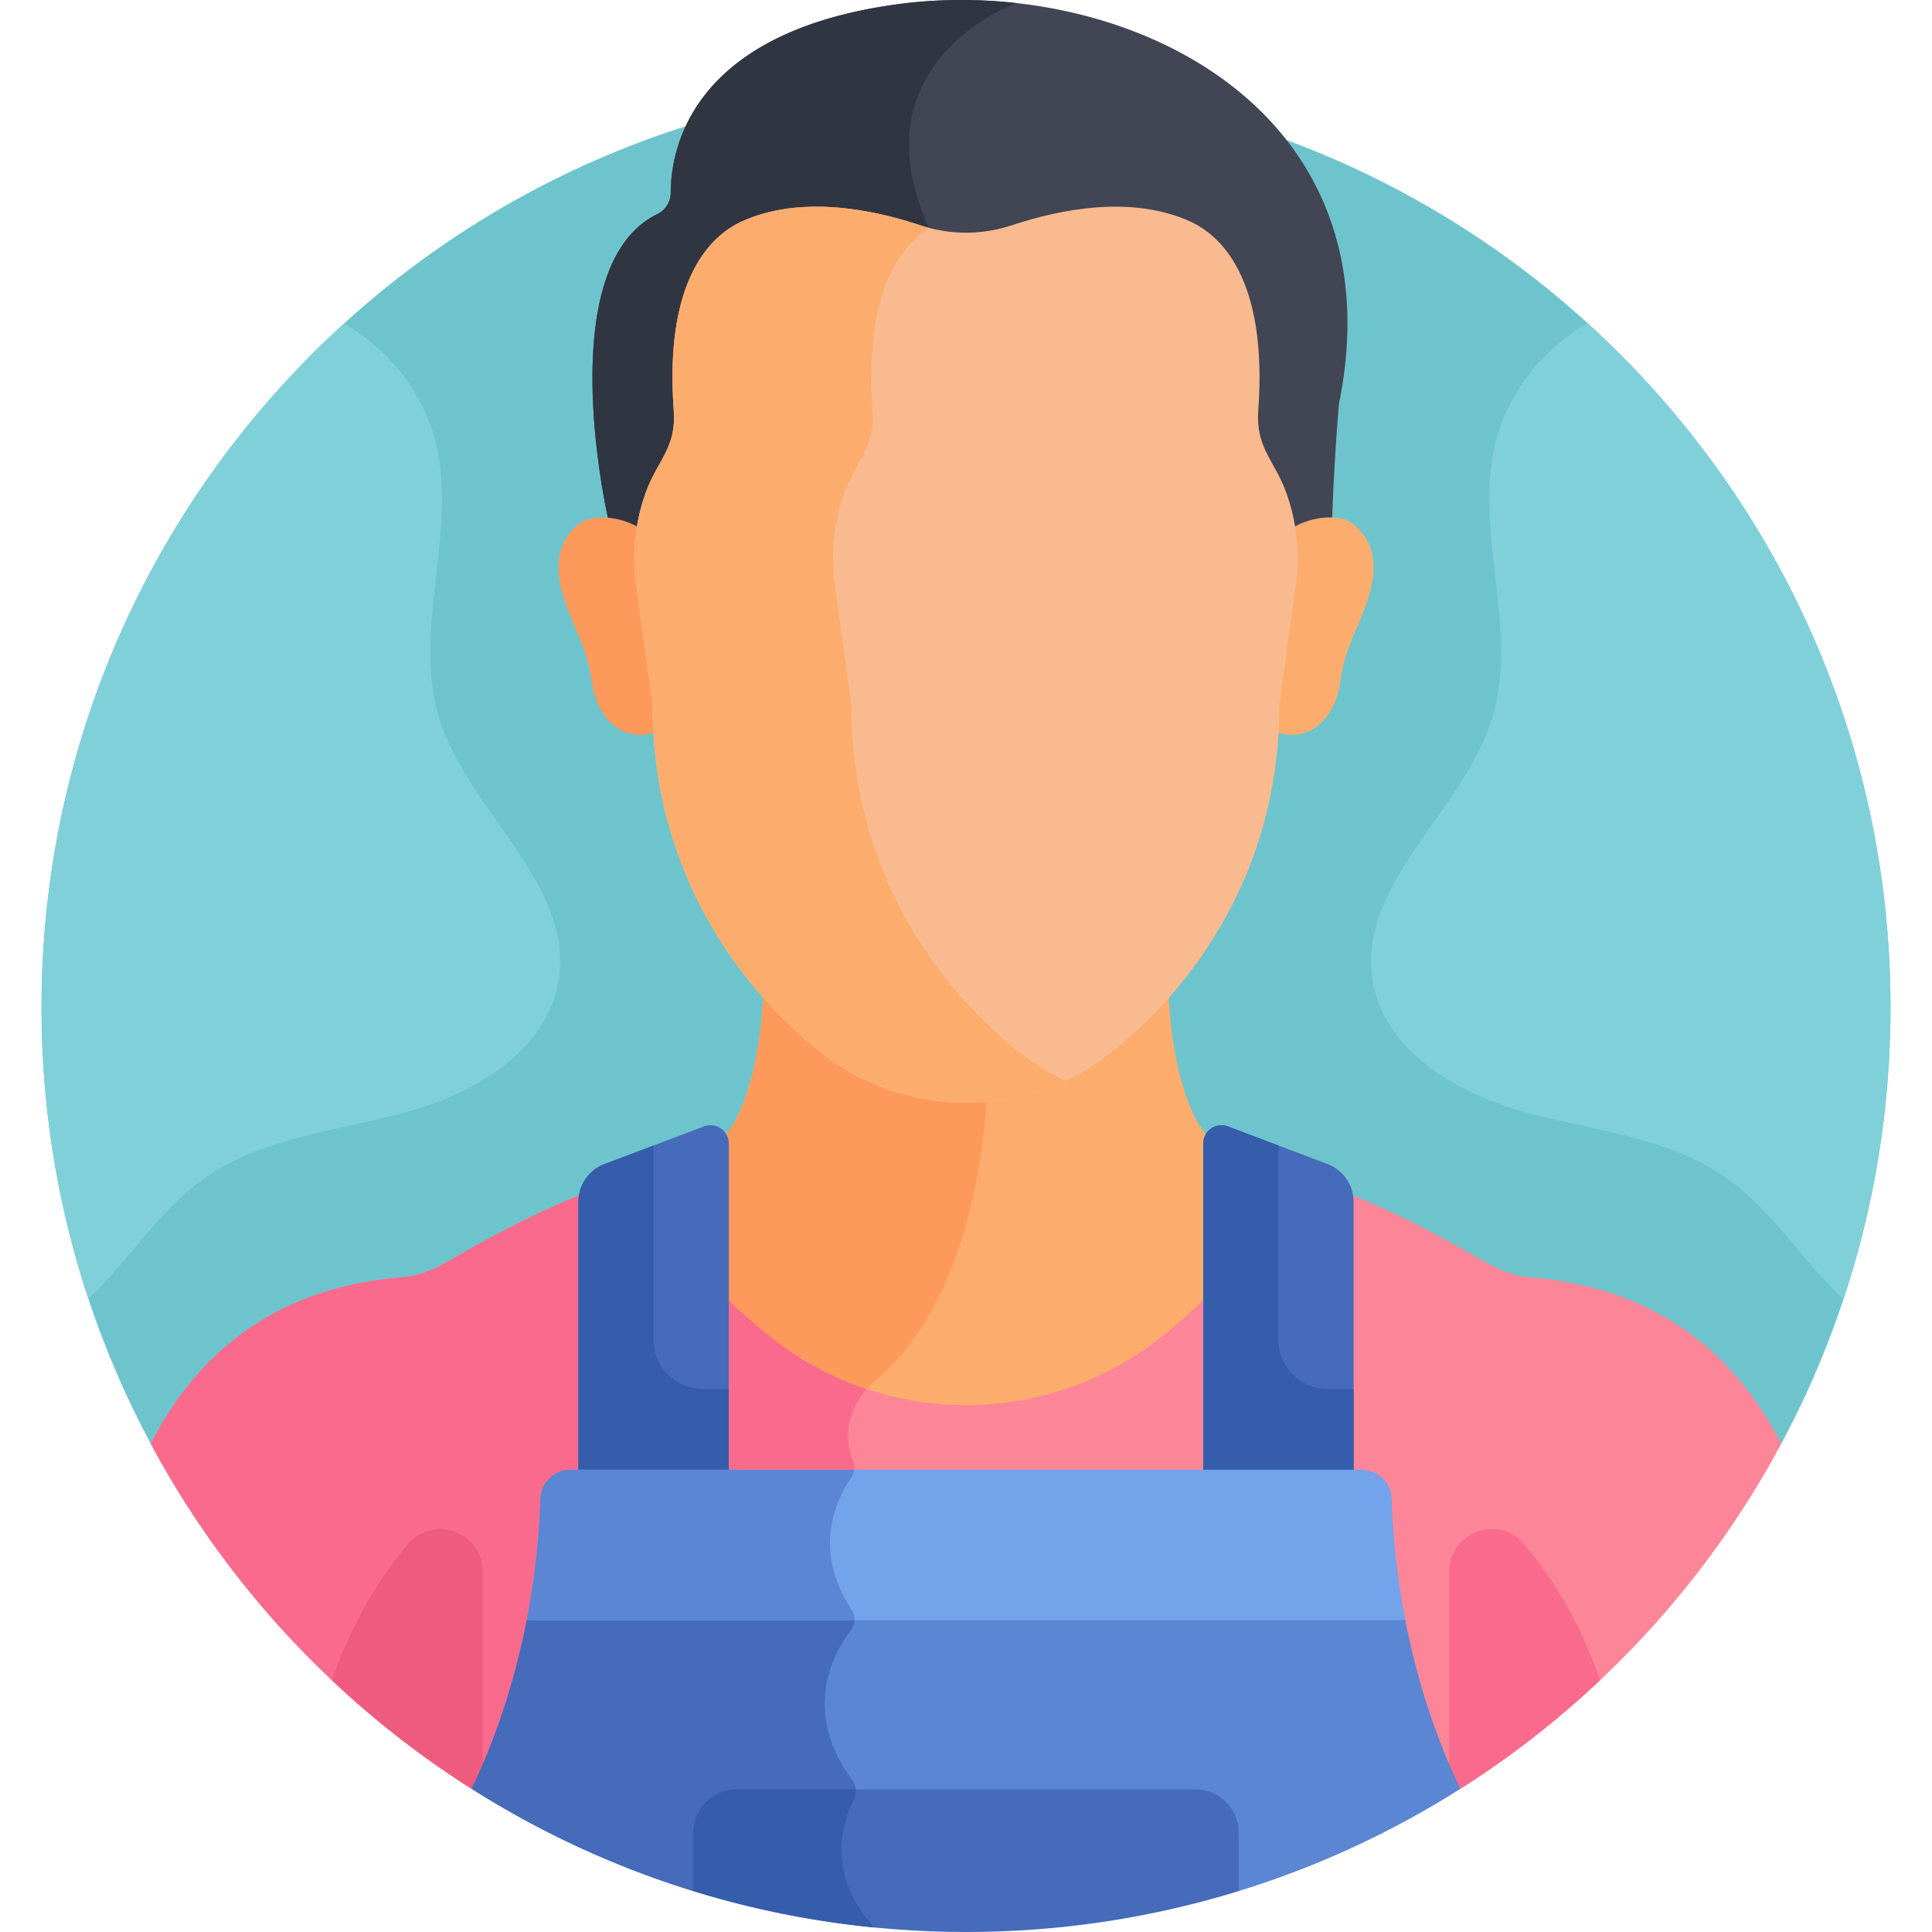
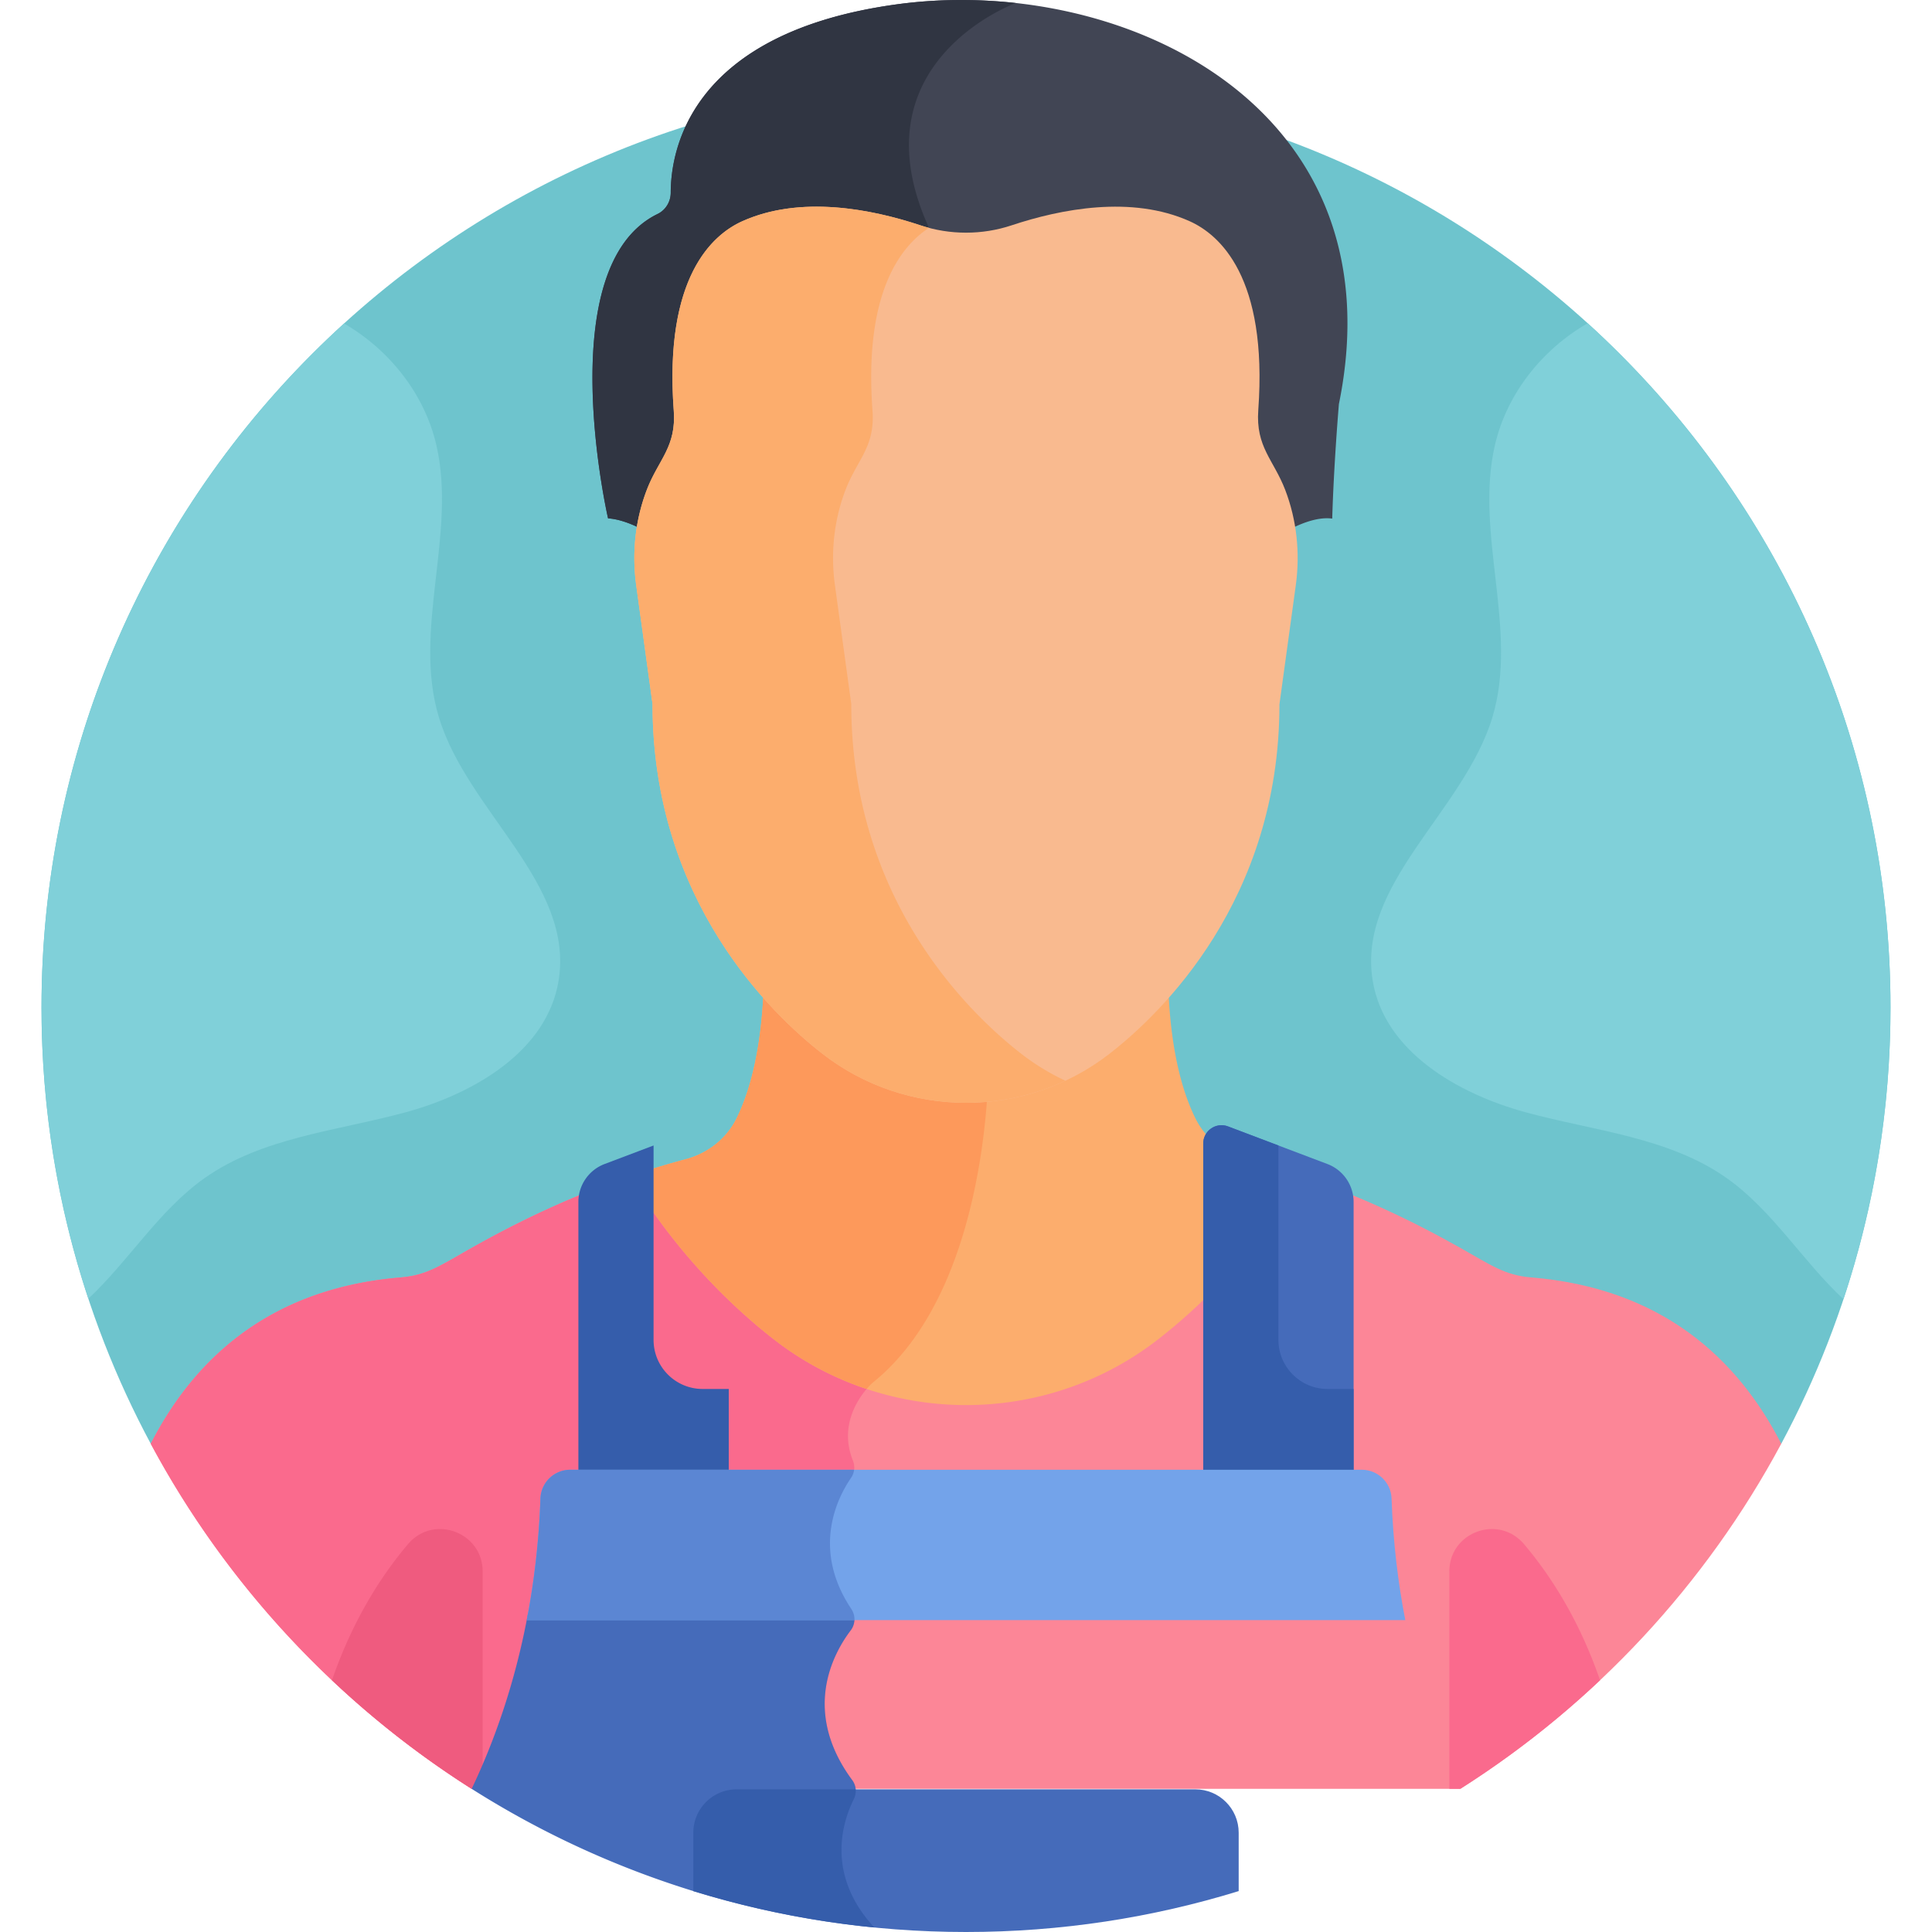
<svg xmlns="http://www.w3.org/2000/svg" version="1.1" width="512" height="512" x="0" y="0" viewBox="0 0 512 512" style="enable-background:new 0 0 512 512" xml:space="preserve" class="">
  <g>
    <path fill="#6ec4cd" d="M472.05 382.609c18.467-34.439 28.952-73.799 28.952-115.611 0-135.311-109.691-245.002-245.003-245.002S10.998 131.687 10.998 266.998c0 41.813 10.485 81.172 28.952 115.611z" opacity="1" data-original="#ffdd40" class="" />
    <path fill="#fc8697" d="M405.715 338.522c-6.92-.566-10.601-3.251-18.756-7.849-13.913-7.845-27.988-14.293-42.772-19.27-12.887 20.893-28.181 34.697-37.339 41.807-29.931 23.246-71.98 23.078-101.696 0-9.157-7.109-24.448-20.909-37.334-41.809-14.786 4.978-28.862 11.426-42.777 19.272-8.155 4.598-11.836 7.283-18.756 7.849-34.733 2.839-54.815 21.578-66.335 44.087 20.014 37.323 49.414 68.86 85.044 91.454l.001-.006h262.01v.006c35.631-22.594 65.031-54.131 85.045-91.454-11.52-22.509-31.602-41.248-66.335-44.087z" opacity="1" data-original="#ff7186" class="" />
    <path fill="#fa6a8d" d="M424.027 445.284c-5.501-15.955-13.073-27.722-20.149-36.072-6.759-7.975-19.786-3.207-19.786 7.247v57.598h2.912v.006a246.008 246.008 0 0 0 37.023-28.779zM225.454 432.058a4.882 4.882 0 0 0 .153-5.671c-10.688-15.99-3.577-29.653-.058-34.753.923-1.338 1.087-3.054.481-4.562-4.327-10.766 3.374-18.872 4.925-20.357a82.353 82.353 0 0 1-25.802-13.504c-9.157-7.109-24.448-20.909-37.334-41.809-14.786 4.978-28.862 11.426-42.777 19.272-8.155 4.598-11.836 7.283-18.756 7.849-34.734 2.838-54.816 21.577-66.336 44.086 20.014 37.323 49.414 68.86 85.044 91.454l.001-.006h101.752a4.721 4.721 0 0 0-.885-2.293c-13.544-18.325-4.971-33.697-.408-39.706z" opacity="1" data-original="#ff4155" class="" />
    <path fill="#ef5b7f" d="M127.907 416.459c0-10.454-13.026-15.223-19.785-7.247-7.076 8.35-14.648 20.117-20.149 36.072a246.057 246.057 0 0 0 37.021 28.779l.001-.006h2.912z" opacity="1" data-original="#e80054" class="" />
    <path fill="#fcad6d" d="M330.296 307.217c-5.832-1.55-10.817-5.423-13.491-10.833-5.235-10.59-6.825-24.369-7.183-34.773-5.416 6.309-11.1 11.585-16.532 15.803-10.582 8.217-23.641 12.681-37.09 12.681s-26.508-4.464-37.09-12.681c-5.432-4.218-11.117-9.495-16.532-15.803-.359 10.404-1.949 24.182-7.184 34.773-2.674 5.41-7.659 9.282-13.491 10.832a223.36 223.36 0 0 0-14.789 4.485c13.068 21.731 28.866 36.013 38.238 43.289 29.716 23.078 71.765 23.246 101.696 0 9.373-7.278 25.174-21.563 38.242-43.287a224.347 224.347 0 0 0-14.794-4.486z" opacity="1" data-original="#fcad6d" class="" />
    <path fill="#fd995b" d="M256 290.096c-13.449 0-26.508-4.464-37.09-12.681-5.432-4.218-11.117-9.495-16.532-15.803-.359 10.404-1.949 24.182-7.184 34.773-2.674 5.41-7.659 9.282-13.491 10.832a223.36 223.36 0 0 0-14.789 4.485c13.068 21.731 28.866 36.013 38.238 43.289a82.38 82.38 0 0 0 24.515 13.099c.896-1.049 1.554-1.622 1.554-1.622 23.923-19.159 29.283-58.073 30.462-76.648a60.704 60.704 0 0 1-5.683.276z" opacity="1" data-original="#fd995b" class="" />
    <path fill="#414554" d="M237.759 1.137c-54.778 7.464-59.984 38.521-60.009 49.916-.005 2.389-1.329 4.604-3.477 5.649-28.494 13.861-13.131 80.666-13.131 80.666 2.861.191 5.856 1.35 8.09 2.432a48.93 48.93 0 0 1 2.701-9.995c.961-2.469 2.162-4.962 3.664-7.319a22.468 22.468 0 0 0 3.438-13.732c-1.024-13.937-.531-41.399 17.866-49.677 15.585-7.013 34.703-2.952 46.894 1.102a38.71 38.71 0 0 0 24.412 0c12.191-4.054 31.309-8.115 46.894-1.102 18.344 8.254 18.887 35.583 17.875 49.557-.352 4.858.803 9.731 3.428 13.85 1.551 2.432 2.781 5.011 3.757 7.557a48.917 48.917 0 0 1 2.609 9.757c2.815-1.364 6.84-2.85 10.283-2.363.422-14.607 1.77-30.355 1.77-30.355C371.056 27.577 296.739-6.899 237.759 1.137z" opacity="1" data-original="#414554" class="" />
    <path fill="#303542" d="M269.214.801c-10.579-1.169-21.247-1.054-31.456.337-54.778 7.464-59.984 38.521-60.009 49.916-.005 2.389-1.329 4.604-3.477 5.649-28.494 13.861-13.131 80.666-13.131 80.666 2.861.191 5.856 1.35 8.09 2.432a48.93 48.93 0 0 1 2.701-9.995c.961-2.469 2.162-4.962 3.664-7.319 2.606-4.088 3.793-8.91 3.439-13.732-1.024-13.937-.531-41.399 17.866-49.677 15.585-7.013 34.703-2.952 46.894 1.102.868.289 1.746.54 2.628.766-.082-.187-.152-.378-.236-.564C226.192 16.457 269.166.818 269.214.801z" opacity="1" data-original="#303542" class="" />
-     <path fill="#fcad6d" d="M359.209 139.334c-4.266-3.91-12.765-1.928-16.439.466a51.62 51.62 0 0 1 .155 15.206l-4.336 31.581c0 2.546-.08 5.043-.228 7.498 10.574 3.189 15.826-6.303 16.711-12.818a48.469 48.469 0 0 1 1.867-8.265c2.813-8.784 12.959-23.871 2.27-33.668z" opacity="1" data-original="#fcad6d" class="" />
-     <path fill="#fd995b" d="M152.791 139.334c4.266-3.91 12.765-1.928 16.44.466a51.62 51.62 0 0 0-.155 15.206l4.336 31.581c0 2.546.08 5.043.228 7.498-10.574 3.189-15.826-6.303-16.711-12.818a48.469 48.469 0 0 0-1.867-8.265c-2.814-8.784-12.96-23.871-2.271-33.668z" opacity="1" data-original="#fd995b" class="" />
    <path fill="#f9ba8f" d="M340.611 129.87c-3.085-8.048-7.865-11.38-7.154-21.2 2.556-35.273-10.28-46.488-18.158-50.032-15.447-6.949-34.217-3.248-47.243 1.084-7.773 2.585-16.337 2.585-24.11 0-13.026-4.33-31.792-8.034-47.243-1.084-7.893 3.551-20.747 14.79-18.149 50.153.708 9.621-4.002 12.952-7.07 20.838-3.084 7.926-4.083 16.721-2.886 25.435l4.333 31.523c0 52.072 31.504 82.157 45.049 92.674 22.22 17.257 53.662 17.382 76.044 0 13.546-10.518 45.05-40.604 45.045-92.607l4.336-31.582c1.184-8.627.217-17.342-2.794-25.202z" opacity="1" data-original="#f9ba8f" class="" />
    <path fill="#fcad6d" d="M270.645 279.262c-13.546-10.517-45.049-40.602-45.049-92.674l-4.333-31.523c-1.197-8.714-.198-17.509 2.886-25.435 3.069-7.886 7.778-11.217 7.07-20.838-2.27-30.904 7.26-43.383 14.967-48.409a37.351 37.351 0 0 1-2.242-.66c-13.026-4.33-31.792-8.034-47.243-1.084-7.893 3.551-20.747 14.79-18.149 50.153.708 9.621-4.002 12.952-7.07 20.838-3.084 7.926-4.083 16.721-2.886 25.435l4.333 31.523c0 52.072 31.504 82.157 45.049 92.674 18.571 14.422 43.579 16.869 64.36 7.14a61.584 61.584 0 0 1-11.693-7.14z" opacity="1" data-original="#fcad6d" class="" />
    <path fill="#456bba" d="m351.776 308.478-26.338-9.968c-3.173-1.201-6.567 1.144-6.567 4.536v89.123h39.85v-73.637a10.75 10.75 0 0 0-6.945-10.054z" opacity="1" data-original="#456bba" class="" />
    <path fill="#355dab" d="M351.801 368.09c-7.182 0-13.005-5.822-13.005-13.005v-51.52l-13.358-5.056c-3.173-1.201-6.567 1.144-6.567 4.536v89.123h39.85V368.09z" opacity="1" data-original="#355dab" class="" />
-     <path fill="#456bba" d="M153.278 318.532v73.637h39.85v-89.123c0-3.393-3.394-5.737-6.567-4.536l-26.338 9.968a10.751 10.751 0 0 0-6.945 10.054z" opacity="1" data-original="#456bba" class="" />
    <path fill="#355dab" d="M186.208 368.09c-7.182 0-13.005-5.822-13.005-13.005v-51.52l-12.98 4.912a10.75 10.75 0 0 0-6.945 10.055v73.637h39.85V368.09z" opacity="1" data-original="#355dab" class="" />
-     <path fill="#5b86d3" d="M328.24 501.161a243.97 243.97 0 0 0 58.766-27.105c-5.683-11.918-11.441-27.526-14.956-46.63h-232.1c-3.514 19.104-9.272 34.711-14.956 46.63a243.964 243.964 0 0 0 58.765 27.105z" opacity="1" data-original="#5b86d3" class="" />
    <path fill="#456bba" d="M124.995 474.057a243.964 243.964 0 0 0 58.765 27.105h41.515c-4.549-10.526-1.22-19.919.978-24.321.818-1.639.697-3.603-.391-5.076-13.543-18.325-4.971-33.697-.408-39.706 1.023-1.347 1.236-3.092.668-4.631H139.95c-3.514 19.103-9.272 34.71-14.955 46.629z" opacity="1" data-original="#456bba" class="" />
    <path fill="#73a3ea" d="M372.416 429.348c-1.906-9.816-3.231-20.566-3.637-32.236-.148-4.249-3.649-7.614-7.9-7.614H151.122c-4.252 0-7.753 3.365-7.9 7.614-.406 11.67-1.731 22.42-3.637 32.236z" opacity="1" data-original="#73a3ea" class="" />
    <path fill="#5b86d3" d="M225.607 426.387c-10.688-15.99-3.577-29.653-.058-34.753.445-.645.71-1.38.801-2.135h-75.228c-4.252 0-7.753 3.365-7.9 7.614-.406 11.67-1.731 22.42-3.637 32.236h86.845a4.923 4.923 0 0 0-.823-2.962z" opacity="1" data-original="#5b86d3" class="" />
    <path fill="#456bba" d="M316.772 474.194H195.228c-6.347 0-11.492 5.145-11.492 11.492v15.475C206.58 508.203 230.846 512 256 512s49.42-3.797 72.264-10.839v-15.475c0-6.347-5.145-11.492-11.492-11.492z" opacity="1" data-original="#456bba" class="" />
    <path fill="#355dab" d="M183.736 485.686v15.475a244 244 0 0 0 47.975 9.641c-13.072-14.107-8.314-28.244-5.458-33.962a5.007 5.007 0 0 0 .513-2.646h-31.538c-6.347 0-11.492 5.145-11.492 11.492z" opacity="1" data-original="#355dab" class="" />
    <path fill="#80d0d9" d="M420.753 85.66c-12.023 6.922-21.386 18.62-24.553 32.167-5.52 23.613 6.319 49.064-.705 72.274-7.574 25.027-35.996 44.121-31.694 69.912 3.097 18.567 22.361 29.806 40.522 34.757s37.943 6.594 53.309 17.466c12.127 8.581 20.111 22.023 30.908 32.07 8.079-24.303 12.463-50.292 12.463-77.309-.001-71.874-30.951-136.52-80.25-181.337zM54.181 312.236c15.366-10.872 35.148-12.515 53.309-17.466s37.424-16.19 40.522-34.757c4.302-25.792-24.12-44.885-31.694-69.912-7.024-23.21 4.815-48.661-.705-72.274-3.157-13.503-12.47-25.17-24.437-32.1-49.257 44.814-80.177 109.431-80.177 181.271 0 26.966 4.367 52.908 12.417 77.171 10.723-10.032 18.692-23.391 30.765-31.933z" opacity="1" data-original="#fce99a" class="" />
  </g>
</svg>